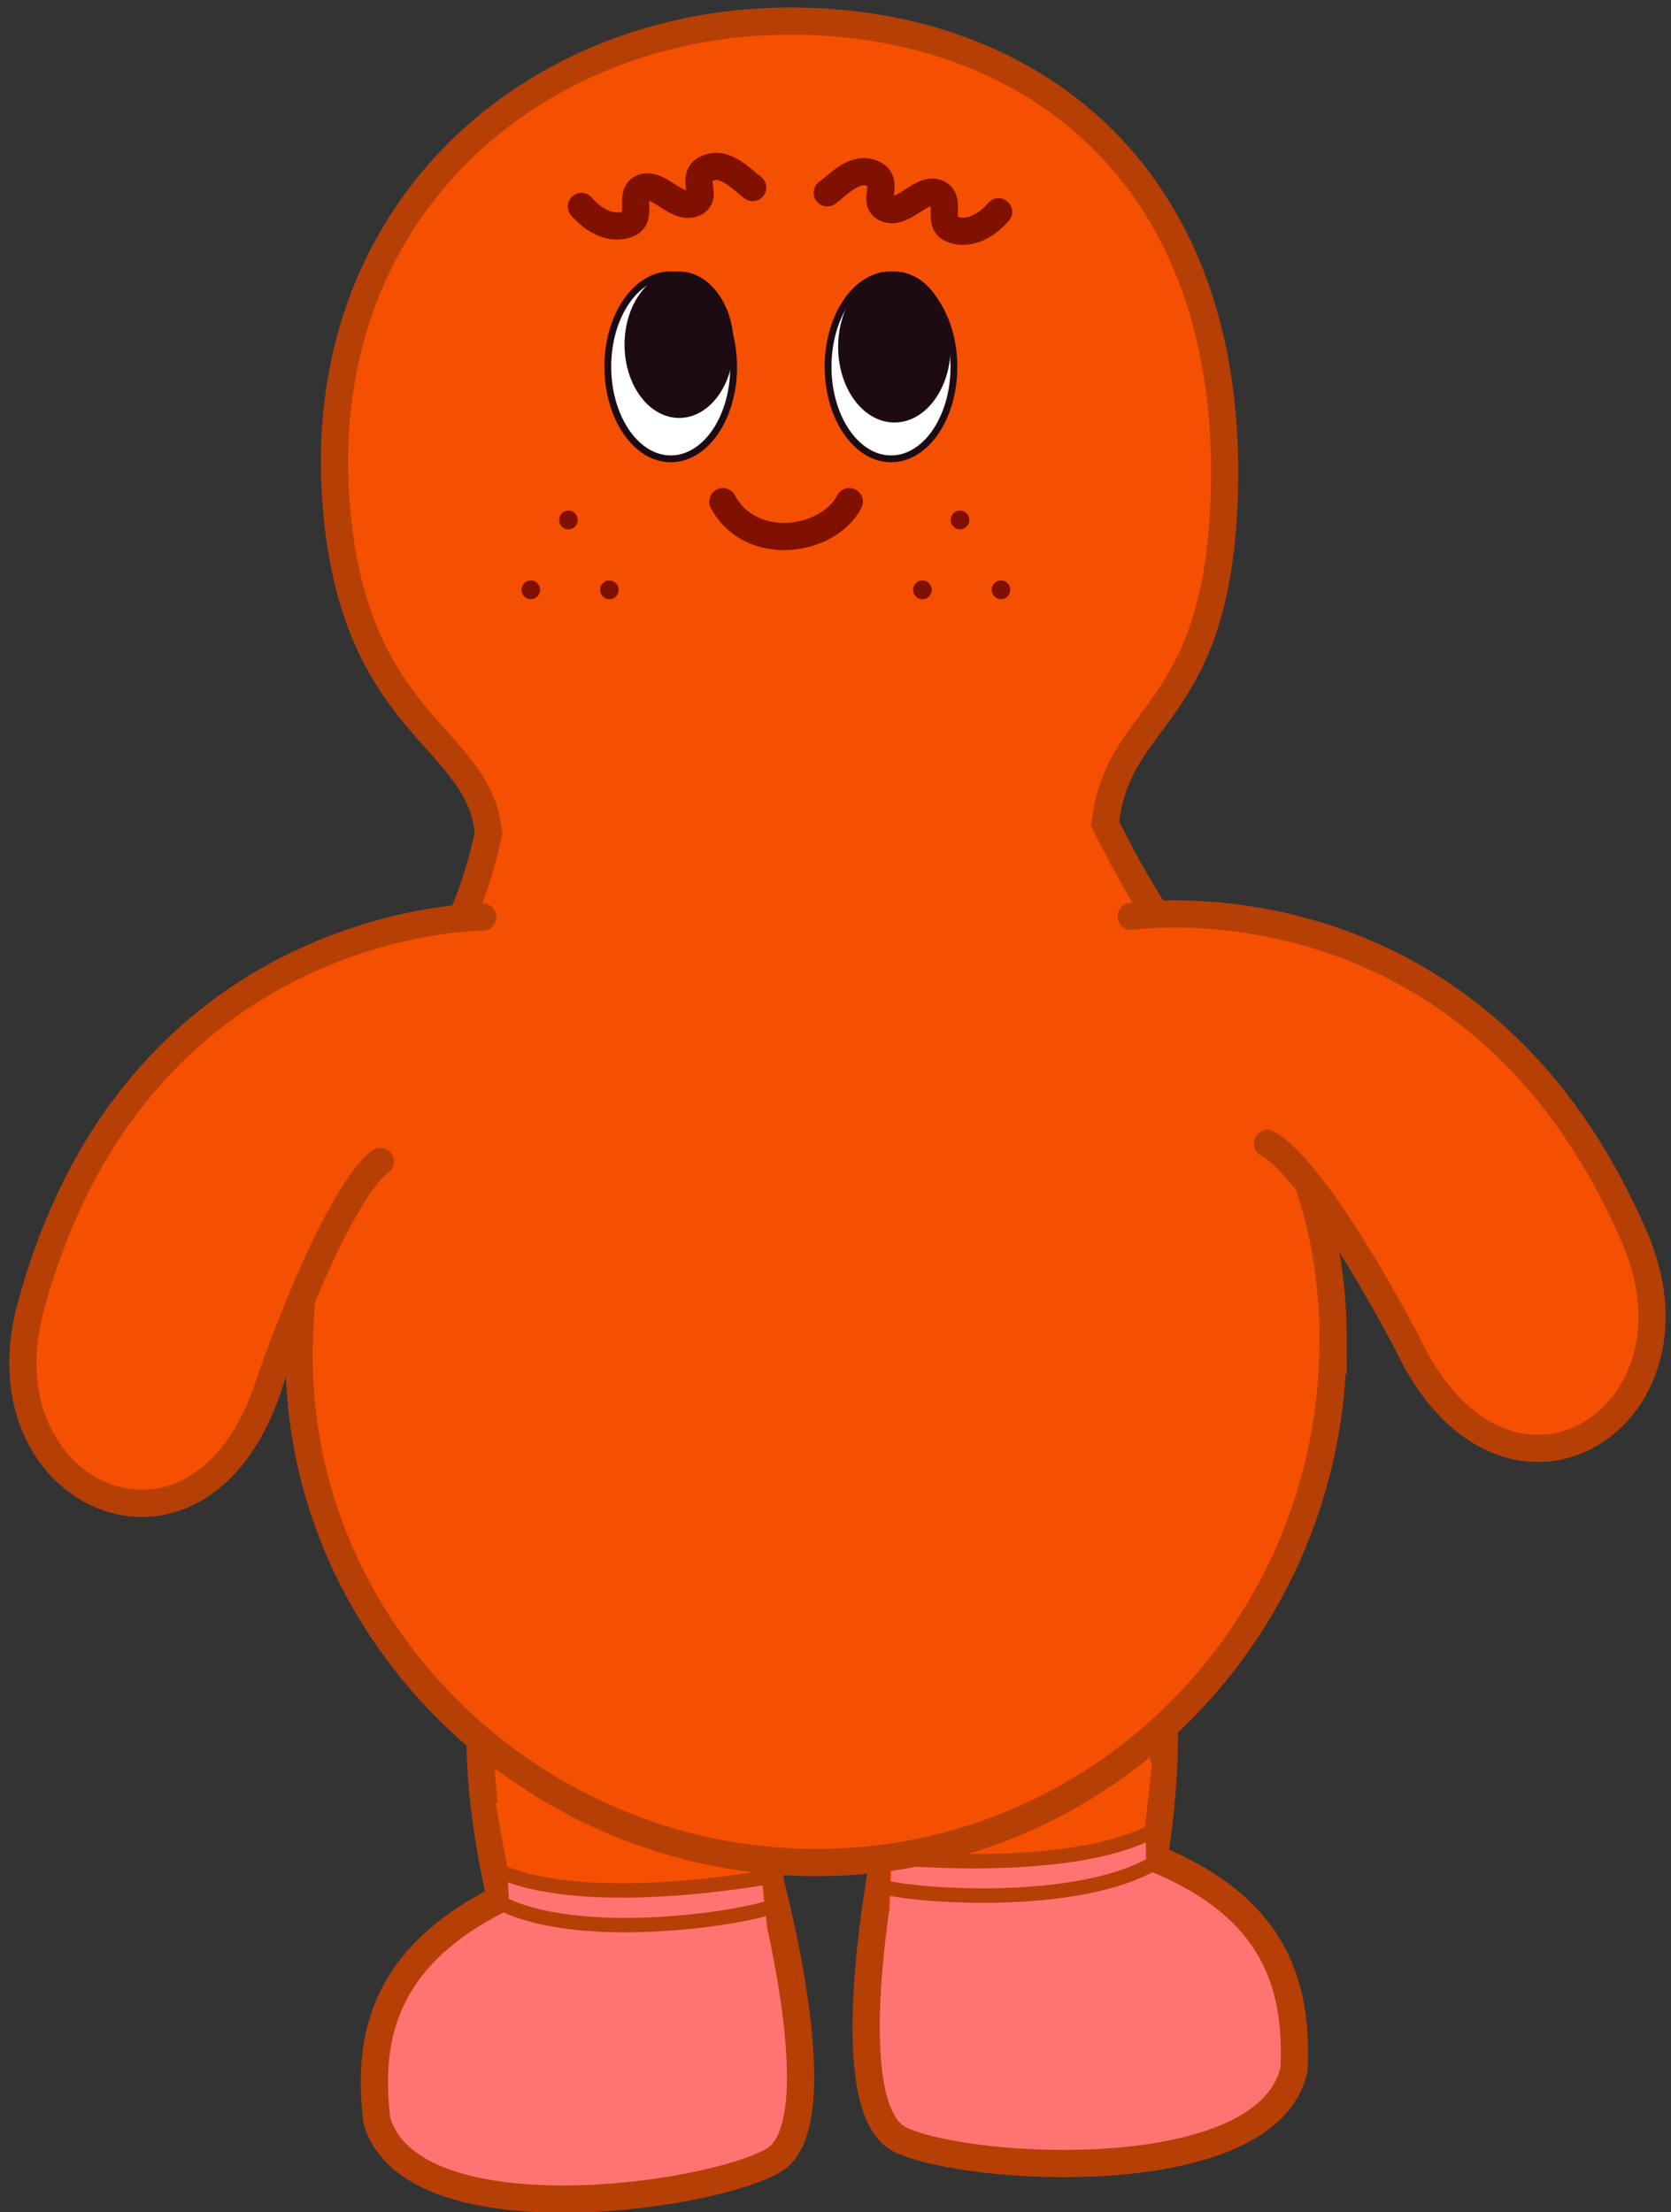
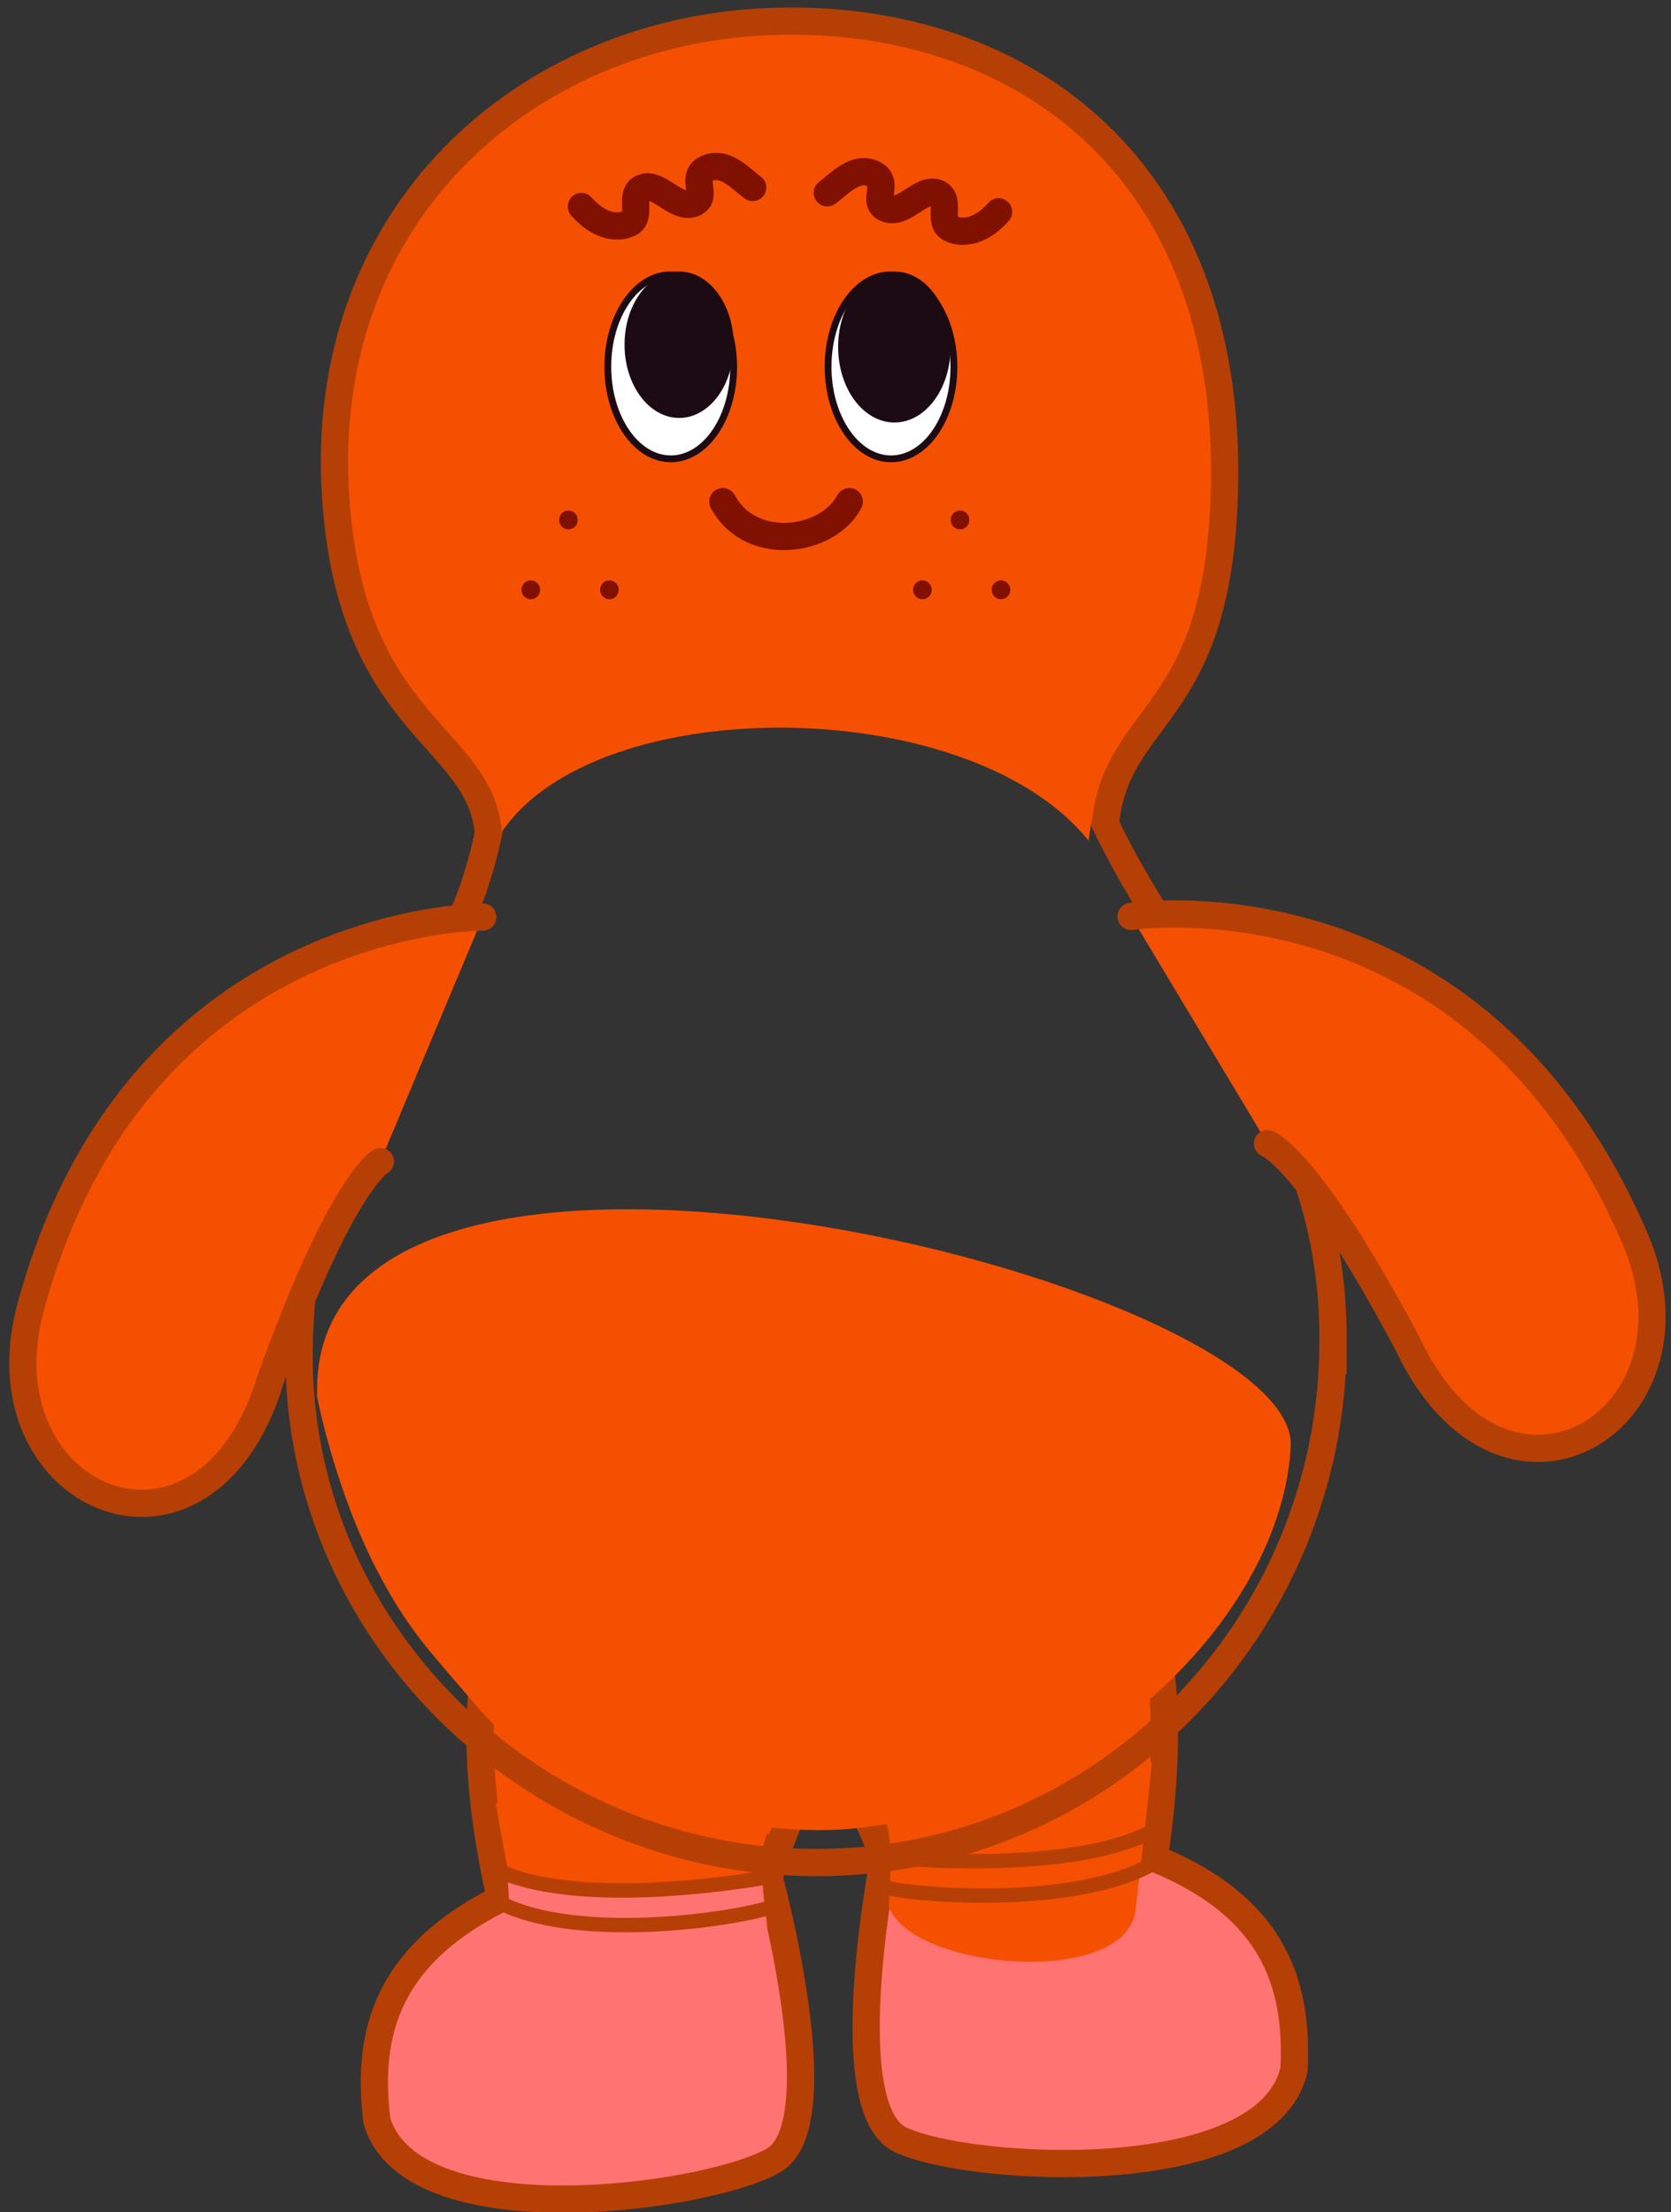
<svg xmlns="http://www.w3.org/2000/svg" width="173" height="229" viewBox="0 0 173 229" fill="none">
  <rect x="0" y="0" width="173" height="229" fill="#333333" stroke="none" />
  <g clip-path="url(#clip0_4575_11966)">
    <path d="M51.117 192.393C52.016 199.523 58.089 205.135 65.468 205.276C72.471 205.416 78.348 200.583 79.743 194.031C79.744 194.01 79.745 193.996 79.76 193.975C83.11 181.479 92.02 179.416 89.412 166.152C86.454 151.044 40.799 145.598 51.117 192.393Z" fill="#F55001" />
    <path d="M52.506 199.419C53.406 206.553 59.434 208.283 66.818 208.423C74.202 208.564 78.336 200.598 79.74 194.037C79.741 194.016 79.742 194.002 79.757 193.982C83.109 181.48 91.746 176.605 90.541 165.615C88.856 150.326 37.269 139.216 52.506 199.412L52.506 199.419Z" fill="#F55001" stroke="#B63F06" stroke-width="2.82" stroke-miterlimit="10" />
    <path d="M79.132 192.48C79.132 192.48 86.906 219.721 80.07 223.651C73.234 227.58 42.64 231.752 39.022 219.546C37.903 210.481 39.962 202.1 52.829 196.052C51.136 189.181 60.343 185.742 66.408 185.53C71.473 185.356 77.718 187.265 79.132 192.48Z" fill="#FF7373" stroke="#B63F06" stroke-width="2.82" stroke-miterlimit="10" />
    <path d="M81.022 186.079C79.105 190.755 78.322 190.306 79.303 198.115C79.357 198.529 79.416 198.971 79.474 199.435C77.671 206.262 55.686 209.904 54.139 201.886C53.917 200.748 53.702 199.624 53.5 198.536C52.259 191.98 51.325 186.73 51.325 186.73C51.325 186.73 69.677 169.824 81.022 186.079Z" fill="#F55001" />
    <path d="M78.831 193.814C78.831 193.814 60.409 198.479 52.497 193.297C52.743 197.321 52.725 198.743 53.422 201.327C54.714 206.095 59.403 209.45 71.118 208.036C75.217 207.616 78.549 204.41 79.307 201.092C79.646 199.604 79.135 198.292 78.831 193.814Z" fill="#FF7373" />
    <path d="M79.988 194.23C79.988 194.23 61.109 197.851 51.75 193.719" stroke="#B63F06" stroke-width="1.495" />
    <path d="M80.86 197.033C78.226 198.461 59.678 201.445 51.324 196.732" stroke="#B63F06" stroke-width="1.495" />
    <path d="M119.898 188.025C119.522 195.177 113.849 201.228 106.46 201.965C99.071 202.701 93.208 198.34 91.322 191.945C91.32 191.924 91.319 191.91 91.303 191.89C87.029 179.752 77.943 178.419 79.585 165.046C81.445 149.81 126.804 140.744 119.905 188.025L119.898 188.025Z" fill="#F55001" />
    <path d="M119.027 195.113C118.651 202.27 112.733 204.47 105.337 205.207C97.942 205.944 93.212 198.368 91.323 191.961C91.322 191.94 91.32 191.926 91.305 191.906C87.026 179.761 77.997 175.612 78.407 164.601C78.966 149.286 129.891 134.119 119.033 195.106L119.027 195.113Z" fill="#F55001" stroke="#B63F06" stroke-width="2.82" stroke-miterlimit="10" />
    <path d="M91.857 190.458C91.857 190.458 86.118 218.152 93.243 221.513C100.368 224.875 131.265 226.622 133.972 214.205C134.414 205.108 131.729 196.933 118.412 191.934C119.593 184.971 110.132 182.278 104.047 182.543C98.97 182.768 92.876 185.151 91.85 190.451L91.857 190.458Z" fill="#FF7373" stroke="#B63F06" stroke-width="2.82" stroke-miterlimit="10" />
    <path d="M89.488 184.227C91.749 188.707 92.502 188.201 92.089 196.021C92.065 196.441 92.042 196.881 92.014 197.343C94.322 203.966 116.607 205.82 117.565 197.741C117.703 196.59 117.835 195.46 117.956 194.367C118.716 187.77 119.265 182.486 119.265 182.486C119.265 182.486 99.645 167.196 89.473 184.221L89.488 184.227Z" fill="#F55001" />
-     <path d="M92.314 191.786C92.314 191.786 111.073 194.929 118.606 189.173C118.659 193.172 118.777 194.578 118.271 197.188C117.328 202.002 112.892 205.698 101.066 205.239C96.93 205.152 93.369 202.251 92.367 199.026C91.918 197.584 92.332 196.245 92.307 191.786L92.314 191.786Z" fill="#FF7373" />
    <path d="M91.164 192.205C91.164 192.205 110.278 194.296 119.304 189.575" stroke="#B63F06" stroke-width="1.495" />
    <path d="M90.539 195.08C93.273 196.269 112.014 197.763 119.999 192.538" stroke="#B63F06" stroke-width="1.495" />
-     <path d="M138.009 138.891C137.945 168.761 113.934 192.901 84.38 192.809C54.827 192.716 31.017 168.426 30.99 138.557C30.964 110.896 49.115 100.785 50.228 84.647C51.154 71.258 65.889 57.378 80.758 57.378C94.322 57.378 97.504 67.859 113.02 82.21C119.895 105.281 138.069 112.642 138.009 138.899L138.009 138.891Z" fill="#F55001" />
    <path d="M138.013 138.892C137.949 168.761 113.938 192.901 84.384 192.809C54.831 192.716 29.964 168.404 30.993 138.557C32.016 108.88 46.376 107.426 50.726 85.537C51.267 82.801 52.974 76.125 54.825 73.082C66.933 53.167 70.624 50.46 85.5 50.46C95.588 50.46 97.688 57.214 102.351 67.582C103.955 71.151 108.854 70.938 111.943 79.531C120.636 102.303 138.073 112.642 138.02 138.899L138.013 138.892Z" stroke="#B63F06" stroke-width="2.82" />
    <path d="M51.357 87.09C48.363 74.479 35.687 74.735 34.756 51.614C33.565 22.001 54.543 3.24 79.598 2.235C104.66 1.231 127.6 16.343 126.772 50.68C126.161 75.904 114.834 70.346 112.699 87.026C100.128 71.344 60.148 71.486 51.357 87.09Z" fill="#F55001" />
    <path d="M50.572 86.335C49.758 76.053 36.398 75.412 34.761 51.62C32.718 22.043 54.541 3.24 79.596 2.235C104.658 1.23 127.598 16.343 126.77 50.68C126.2 74.265 115.948 73.438 114.479 84.853" stroke="#B63F06" stroke-width="2.82" stroke-linecap="round" />
    <path d="M69.45 47.498C73.048 47.498 75.96 43.233 75.955 37.971C75.95 32.71 73.03 28.445 69.432 28.445C65.835 28.445 62.922 32.71 62.927 37.971C62.932 43.233 65.852 47.498 69.45 47.498Z" fill="white" stroke="#1D0B14" stroke-width="0.705" stroke-linecap="round" stroke-linejoin="round" />
    <path d="M92.255 47.498C95.852 47.498 98.765 43.233 98.76 37.972C98.755 32.71 95.835 28.445 92.237 28.445C88.639 28.445 85.727 32.71 85.731 37.972C85.736 43.233 88.657 47.498 92.255 47.498Z" fill="white" stroke="#1D0B14" stroke-width="0.705" stroke-linecap="round" stroke-linejoin="round" />
    <path d="M74.836 51.93C77.731 57.31 85.739 56.134 87.928 51.93" stroke="#801100" stroke-width="2.82" stroke-linecap="round" stroke-linejoin="round" />
    <path d="M58.85 54.803C59.383 54.803 59.815 54.366 59.814 53.827C59.814 53.288 59.381 52.85 58.848 52.85C58.315 52.85 57.883 53.288 57.884 53.827C57.884 54.366 58.317 54.803 58.85 54.803Z" fill="#801100" />
    <path d="M54.955 62.034C55.488 62.034 55.92 61.597 55.919 61.058C55.919 60.519 55.486 60.082 54.953 60.082C54.42 60.082 53.989 60.519 53.989 61.058C53.99 61.597 54.422 62.034 54.955 62.034Z" fill="#801100" />
    <path d="M63.092 62.034C63.625 62.034 64.057 61.597 64.056 61.058C64.056 60.519 63.623 60.082 63.09 60.082C62.557 60.082 62.125 60.519 62.126 61.058C62.126 61.597 62.559 62.034 63.092 62.034Z" fill="#801100" />
    <path d="M99.393 54.803C99.926 54.803 100.358 54.366 100.357 53.827C100.357 53.288 99.924 52.851 99.391 52.851C98.858 52.851 98.426 53.288 98.427 53.827C98.427 54.366 98.86 54.803 99.393 54.803Z" fill="#801100" />
    <path d="M95.498 62.035C96.031 62.035 96.463 61.598 96.463 61.059C96.462 60.519 96.029 60.082 95.496 60.082C94.963 60.082 94.532 60.519 94.532 61.059C94.533 61.598 94.965 62.035 95.498 62.035Z" fill="#801100" />
    <path d="M103.635 62.035C104.168 62.035 104.6 61.598 104.599 61.059C104.599 60.519 104.166 60.082 103.633 60.082C103.1 60.082 102.668 60.519 102.669 61.059C102.669 61.598 103.102 62.035 103.635 62.035Z" fill="#801100" />
    <path d="M60.195 21.377C61.833 23.265 63.779 23.799 65.174 23.101C66.569 22.403 65.002 19.973 66.602 19.417C68.202 18.861 70.023 21.69 71.757 21.063C73.491 20.436 71.31 18.313 73.178 17.444C75.045 16.574 76.739 18.548 77.924 19.41" stroke="#801100" stroke-width="2.82" stroke-linecap="round" stroke-linejoin="round" />
    <path d="M70.314 43.266C73.432 43.266 75.957 39.871 75.954 35.684C75.95 31.497 73.418 28.103 70.299 28.103C67.181 28.103 64.656 31.497 64.659 35.684C64.663 39.871 67.195 43.266 70.314 43.266Z" fill="#1D0B14" />
    <path d="M92.603 43.736C95.82 43.736 98.424 40.237 98.419 35.92C98.415 31.603 95.805 28.104 92.589 28.104C89.373 28.104 86.769 31.603 86.773 35.92C86.777 40.237 89.387 43.736 92.603 43.736Z" fill="#1D0B14" />
    <path d="M103.383 21.926C101.749 23.814 99.804 24.348 98.407 23.65C97.011 22.952 98.574 20.522 96.973 19.966C95.372 19.41 93.556 22.239 91.821 21.612C90.086 20.985 92.262 18.862 90.393 17.992C88.524 17.123 86.834 19.097 85.65 19.959" stroke="#801100" stroke-width="2.82" stroke-linecap="round" stroke-linejoin="round" />
    <path d="M32.844 144.65C32.844 144.65 34.658 154.255 39.171 162.826C42.271 168.719 44.459 170.878 48.729 175.894C53.507 181.516 56.413 182.535 57.442 183.091C64.841 187.116 79.17 190.145 88.052 189.311C113.204 186.952 132.743 166.966 133.629 149.73C134.515 132.494 31.385 107.042 32.837 144.643L32.844 144.65Z" fill="#F55001" />
    <path d="M117.104 94.867C117.104 94.867 152.957 89.436 169.472 128.683C176.963 147.28 155.599 160.116 145.697 139.044C135.457 119.805 131.225 118.379 131.225 118.379" fill="#F55001" />
    <path d="M117.104 94.867C117.104 94.867 152.957 89.436 169.472 128.683C176.963 147.28 155.599 160.116 145.697 139.044C135.457 119.805 131.225 118.379 131.225 118.379" stroke="#B63F06" stroke-width="2.82" stroke-miterlimit="10" stroke-linecap="round" />
    <path d="M49.983 94.932C49.983 94.932 13.725 94.74 3.008 135.967C-1.738 155.453 21.243 165.067 28.021 142.782C35.397 122.264 39.38 120.241 39.38 120.241" fill="#F55001" />
    <path d="M49.983 94.932C49.983 94.932 13.725 94.74 3.008 135.967C-1.738 155.453 21.243 165.067 28.021 142.782C35.397 122.264 39.38 120.241 39.38 120.241" stroke="#B63F06" stroke-width="2.82" stroke-miterlimit="10" stroke-linecap="round" />
  </g>
  <defs>
    <clipPath id="clip0_4575_11966">
      <rect width="171.815" height="229" fill="white" transform="matrix(1 0 0.001 1 0.719 0)" />
    </clipPath>
  </defs>
</svg>